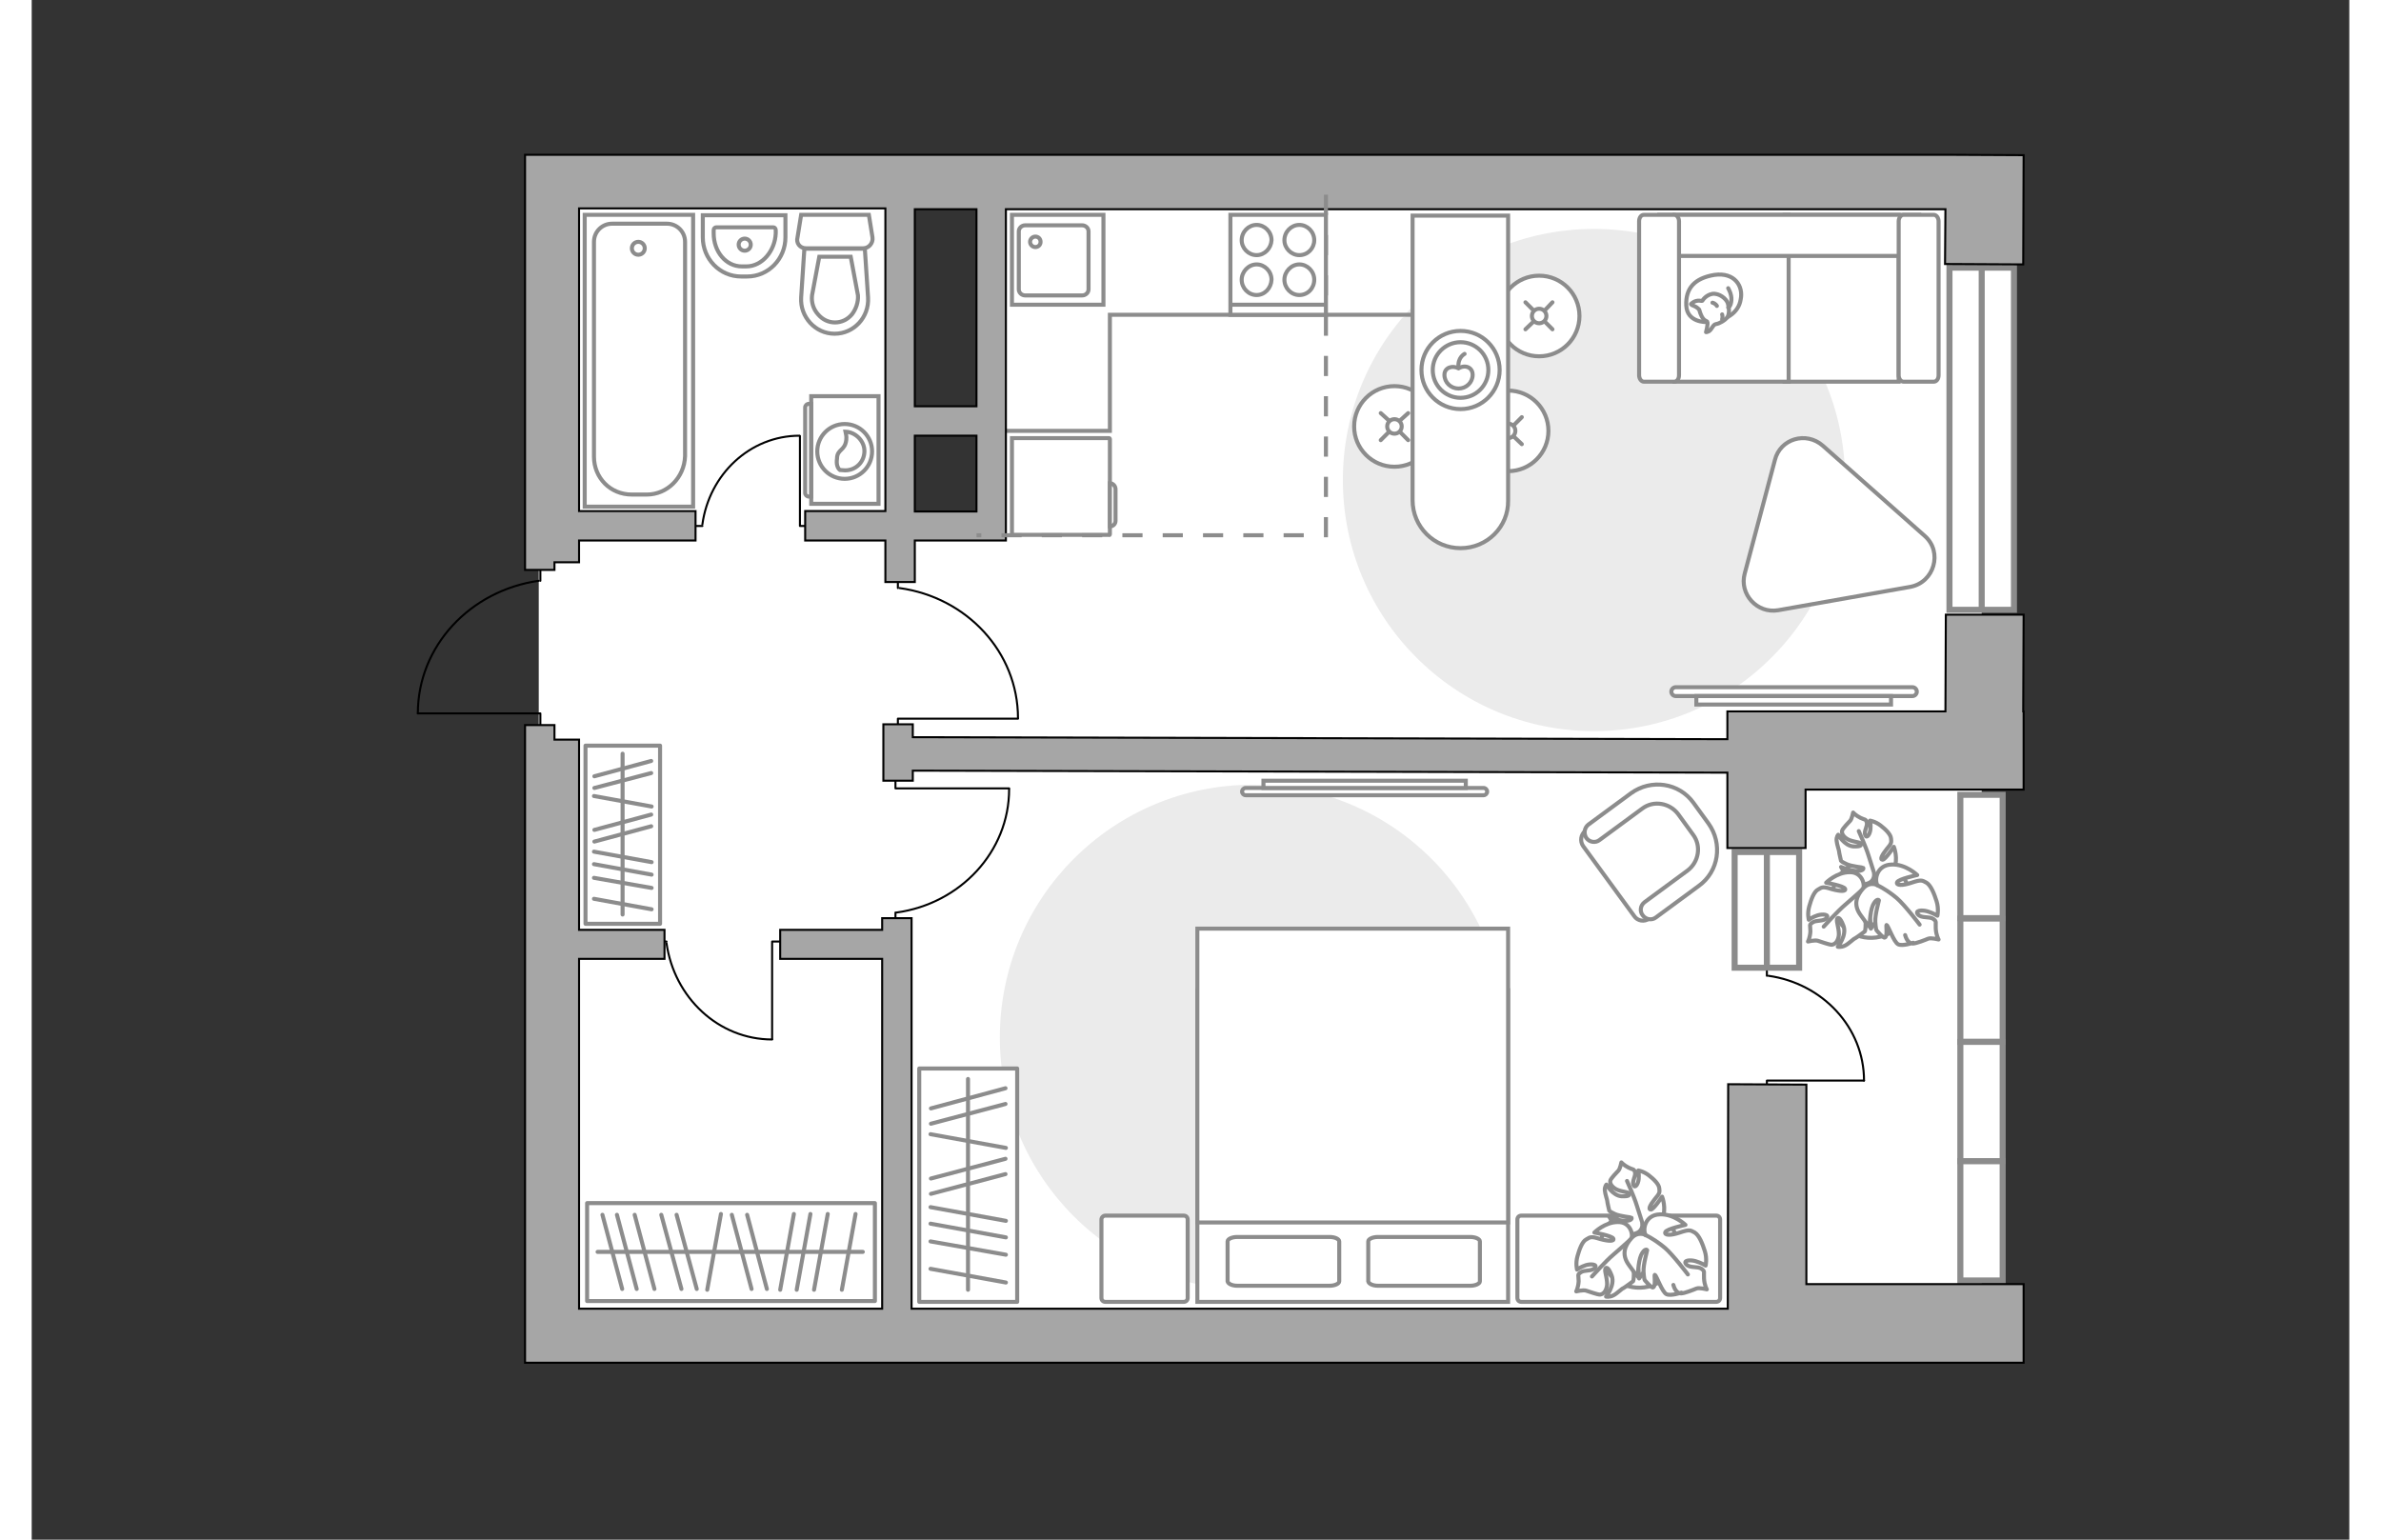
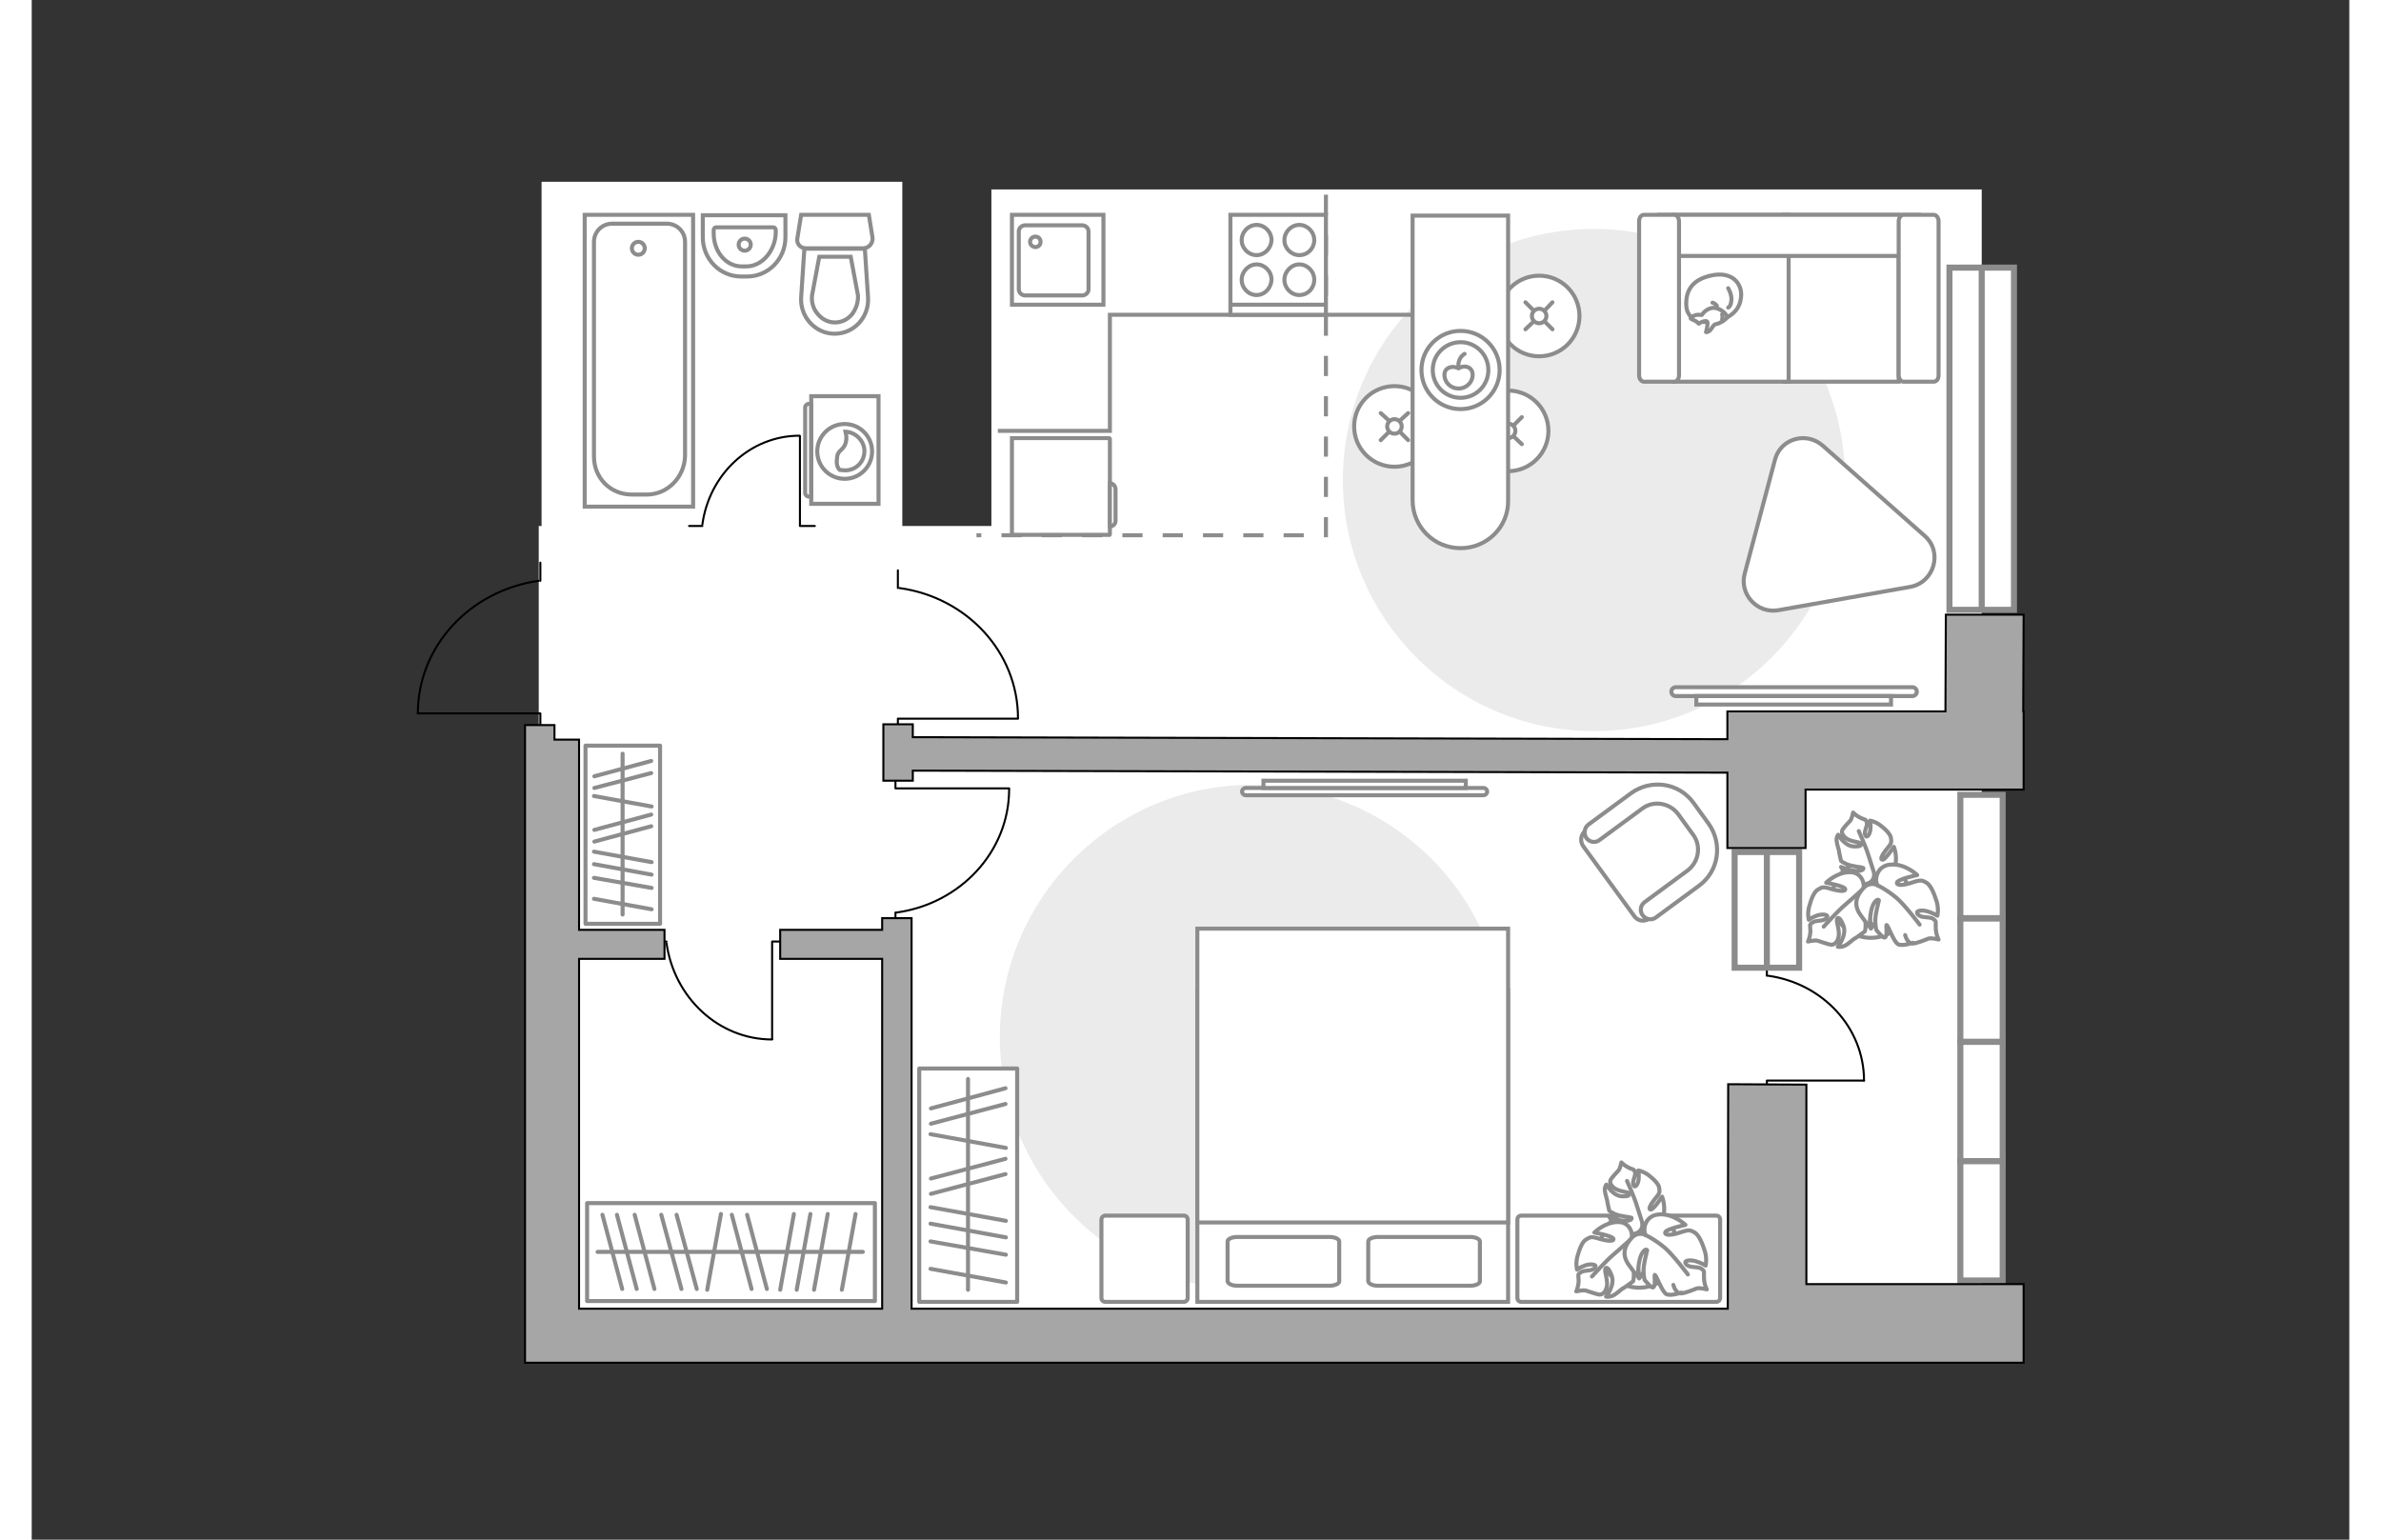
<svg xmlns="http://www.w3.org/2000/svg" version="1.1" id="Слой_1" x="0px" y="0px" viewBox="0 0 575 382" style="enable-background:new 0 0 575 382;" xml:space="preserve" width="883" height="571">
  <rect x="0" y="0" width="575" height="382" fill="#333333" stroke="none" />
  <style type="text/css">
	.st0{fill:#FFFFFF;}
	.st1{fill:#EBEBEB;}
	.st2{fill:#FFFFFF;stroke:#8C8C8C;stroke-linecap:round;stroke-miterlimit:10;}
	.st3{fill:none;stroke:#8C8C8C;stroke-linecap:round;stroke-miterlimit:10;}
	.st4{fill:#FFFFFF;stroke:#8C8C8C;stroke-miterlimit:10;}
	.st5{fill:none;stroke:#8C8C8C;stroke-linecap:round;stroke-linejoin:round;stroke-miterlimit:10;}
	.st6{fill:#FFFFFF;stroke:#8C8C8C;stroke-linecap:round;stroke-linejoin:round;stroke-miterlimit:10;}
	.st7{fill:none;stroke:#000000;stroke-width:0.5;stroke-linecap:round;stroke-linejoin:round;stroke-miterlimit:10;}
	.st8{fill:#FFFFFF;stroke:#8C8C8C;stroke-width:1.5;stroke-linecap:round;stroke-miterlimit:10;}
	.st9{fill:none;stroke:#8C8C8C;stroke-width:1.5;stroke-linecap:round;stroke-miterlimit:10;}
	.st10{fill:#A6A6A6;stroke:#000000;stroke-width:0.5;stroke-miterlimit:10;}
	.st11{fill:none;stroke:#8C8C8C;stroke-miterlimit:10;stroke-dasharray:5,5;}
	.st12{fill-rule:evenodd;clip-rule:evenodd;fill:#FFFFFF;fill-opacity:0.1;stroke:#8C8C8C;stroke-miterlimit:10;}
</style>
  <g id="bg_1_">
    <rect x="126.5" y="45.1" class="st0" width="89.5" height="285" />
    <rect x="125.8" y="130.5" class="st0" width="296.2" height="201.4" />
    <rect x="238.1" y="47" class="st0" width="245.7" height="280.4" />
  </g>
  <g id="furniture_1_">
    <path id="Vector_4_" class="st1" d="M387.6,181.4c-34.4,0-62.3-27.9-62.3-62.3s27.9-62.3,62.3-62.3s62.3,27.9,62.3,62.3   S422,181.4,387.6,181.4z" />
    <path id="Vector_3_" class="st1" d="M302.9,194.7c34.7,0,62.7,28,62.7,62.7s-28,62.7-62.7,62.7s-62.7-28-62.7-62.7   S268.3,194.7,302.9,194.7z" />
    <g>
      <circle class="st2" cx="374" cy="78.4" r="10" />
      <line class="st3" x1="375.4" y1="79.8" x2="377.3" y2="81.7" />
      <circle class="st2" cx="374" cy="78.4" r="1.8" />
      <line class="st3" x1="370.6" y1="75" x2="372.6" y2="77" />
      <line class="st3" x1="372.6" y1="79.8" x2="370.6" y2="81.7" />
      <line class="st3" x1="377.3" y1="75" x2="375.4" y2="77" />
    </g>
    <g>
      <circle class="st2" cx="366.3" cy="106.9" r="10" />
      <line class="st3" x1="367.7" y1="108.3" x2="369.7" y2="110.2" />
      <circle class="st2" cx="366.3" cy="106.9" r="1.8" />
      <line class="st3" x1="362.9" y1="103.5" x2="365" y2="105.5" />
      <line class="st3" x1="365" y1="108.3" x2="362.9" y2="110.2" />
      <line class="st3" x1="369.7" y1="103.5" x2="367.7" y2="105.5" />
    </g>
    <g>
      <circle class="st2" cx="338.1" cy="105.8" r="10" />
      <line class="st3" x1="339.5" y1="107.2" x2="341.5" y2="109.2" />
      <circle class="st2" cx="338.1" cy="105.8" r="1.8" />
      <line class="st3" x1="334.7" y1="102.5" x2="336.8" y2="104.4" />
      <line class="st3" x1="336.7" y1="107.2" x2="334.7" y2="109.2" />
      <line class="st3" x1="341.5" y1="102.5" x2="339.4" y2="104.4" />
    </g>
    <g>
      <path class="st4" d="M366.3,124.2V53.5h-23.7v70.6c0,6.6,5.3,11.9,11.9,11.9l0,0C361.1,136,366.4,130.7,366.3,124.2z" />
      <circle class="st5" cx="354.5" cy="91.8" r="9.7" />
      <circle class="st5" cx="354.5" cy="91.8" r="6.9" />
      <path class="st5" d="M354,91.4c-1.4-0.8-3.5-0.3-3.5,1.6s1.6,3.4,3.5,3.4s3.5-1.5,3.5-3.4S355.6,90.4,354,91.4z" />
      <path class="st5" d="M354,91.2c-0.3-2.5,1.5-3.4,1.5-3.4" />
    </g>
    <g>
      <path id="Vector_55_2_" class="st4" d="M463.2,94.7h-28.3V53.3h28.3V94.7z" />
      <path id="Vector_56_2_" class="st4" d="M435.9,94.7h-28.3V53.3h28.3V94.7z" />
      <path id="Vector_57_2_" class="st4" d="M403.8,63.5V53.3h64.4l-1.9,10.2H403.8z" />
      <path id="Vector_58_2_" class="st4" d="M464.4,53.3h7.5c0.7,0,1.2,0.8,1.2,1.6v38.2c0,0.9-0.5,1.6-1.2,1.6h-7.5    c-0.7,0-1.2-0.8-1.2-1.6V54.9C463.2,54,463.8,53.3,464.4,53.3z" />
      <path id="Vector_59_2_" class="st4" d="M400,53.3h7.5c0.7,0,1.2,0.8,1.2,1.6v38.2c0,0.9-0.5,1.6-1.2,1.6H400    c-0.7,0-1.2-0.8-1.2-1.6V54.9C398.8,54,399.3,53.3,400,53.3z" />
      <g>
        <path class="st6" d="M424,74.3c0.7-3.3-1.5-6.8-6.5-6.1c-4.9,0.8-7.2,3.3-7,7.6c0.2,4.3,5,4.1,5,4.1     C420.3,79.8,423.5,77.6,424,74.3z" />
-         <path class="st6" d="M415.7,79.8c0.3,0.4-0.3,2.6-0.3,2.6s0,0.1,0.7-0.2c0.8-0.5,1-1.7,1.8-1.8c0.8-0.1,2.2-0.9,2.8-1.7     c0.6-0.9,0.4-2.5,0.1-3.5c-0.4-1.1-2.1-2.5-3.8-2.3c-1.7,0.3-2.5,1.7-2.5,1.7s0,0.1-0.7,0c-1.3-0.1-2.1,0.8-2.1,0.8     s-0.2,0.2,0.7,0.5c0.8,0.3,1.3,0.9,1.3,0.9C414.5,79.7,415.4,79.5,415.7,79.8z" />
+         <path class="st6" d="M415.7,79.8c0.3,0.4-0.3,2.6-0.3,2.6s0,0.1,0.7-0.2c0.8-0.5,1-1.7,1.8-1.8c0.8-0.1,2.2-0.9,2.8-1.7     c-0.4-1.1-2.1-2.5-3.8-2.3c-1.7,0.3-2.5,1.7-2.5,1.7s0,0.1-0.7,0c-1.3-0.1-2.1,0.8-2.1,0.8     s-0.2,0.2,0.7,0.5c0.8,0.3,1.3,0.9,1.3,0.9C414.5,79.7,415.4,79.5,415.7,79.8z" />
        <path class="st6" d="M417,75.1c0.8,0.2,1.1,0.8,1.1,0.8" />
        <path class="st6" d="M419.4,79.2c0.2-0.6,0-1.2,0-1.2" />
        <path class="st5" d="M420.9,71.5c0,0,0.9,1.5,0.8,2.9c-0.1,1.7-0.8,1.9-0.8,1.9" />
      </g>
    </g>
    <g>
      <rect x="137.8" y="298.5" class="st6" width="71.4" height="24.3" />
      <line class="st5" x1="194.1" y1="320" x2="197.5" y2="301.2" />
      <line class="st5" x1="201" y1="320" x2="204.4" y2="301.2" />
      <line class="st5" x1="167.6" y1="320" x2="171" y2="301.2" />
      <line class="st5" x1="189.8" y1="320" x2="193.2" y2="301.2" />
      <line class="st5" x1="185.7" y1="320" x2="189.1" y2="301.2" />
      <line class="st5" x1="182.4" y1="319.8" x2="177.5" y2="301.4" />
      <line class="st5" x1="146.5" y1="319.8" x2="141.6" y2="301.4" />
      <line class="st5" x1="150.1" y1="319.8" x2="145.2" y2="301.4" />
      <line class="st5" x1="154.5" y1="319.8" x2="149.6" y2="301.4" />
      <line class="st5" x1="178.6" y1="319.8" x2="173.7" y2="301.4" />
      <line class="st5" x1="165" y1="319.8" x2="160" y2="301.4" />
      <line class="st5" x1="161.2" y1="319.8" x2="156.2" y2="301.4" />
      <line class="st5" x1="140.4" y1="310.6" x2="206.2" y2="310.6" />
    </g>
    <g>
      <rect x="220.2" y="265.1" class="st6" width="24.3" height="57.9" />
      <line class="st5" x1="223" y1="308" x2="241.7" y2="311.3" />
      <line class="st5" x1="223" y1="314.8" x2="241.7" y2="318.2" />
      <line class="st5" x1="223" y1="281.4" x2="241.7" y2="284.8" />
      <line class="st5" x1="223" y1="303.6" x2="241.7" y2="307" />
      <line class="st5" x1="223" y1="299.5" x2="241.7" y2="302.9" />
      <line class="st5" x1="223.1" y1="296.2" x2="241.6" y2="291.3" />
      <line class="st5" x1="223.1" y1="292.4" x2="241.6" y2="287.5" />
      <line class="st5" x1="223.1" y1="278.8" x2="241.6" y2="273.9" />
      <line class="st5" x1="223.1" y1="275" x2="241.6" y2="270" />
      <line class="st5" x1="232.3" y1="267.7" x2="232.3" y2="320" />
    </g>
    <g>
      <rect x="137.4" y="185" class="st6" width="18.5" height="44.2" />
      <line class="st5" x1="139.5" y1="217.8" x2="153.8" y2="220.3" />
      <line class="st5" x1="139.5" y1="223" x2="153.8" y2="225.6" />
      <line class="st5" x1="139.5" y1="197.5" x2="153.8" y2="200.1" />
      <line class="st5" x1="139.5" y1="214.4" x2="153.8" y2="217" />
      <line class="st5" x1="139.5" y1="211.3" x2="153.8" y2="213.9" />
      <line class="st5" x1="139.6" y1="208.8" x2="153.7" y2="205" />
      <line class="st5" x1="139.6" y1="205.9" x2="153.7" y2="202.1" />
      <line class="st5" x1="139.6" y1="195.5" x2="153.7" y2="191.8" />
      <line class="st5" x1="139.6" y1="192.6" x2="153.7" y2="188.8" />
      <line class="st5" x1="146.6" y1="187" x2="146.6" y2="226.9" />
    </g>
    <g>
      <path id="Vector_98_2_" class="st4" d="M366.3,245.7V323h-77.1v-77.3H366.3L366.3,245.7z" />
      <path id="Vector_99_2_" class="st4" d="M289.2,293.4v9.9h9.1h68v-72.9h-77.1V293.4z" />
      <path id="Vector_100_2_" class="st5" d="M331.6,317.9V308c0-0.6,1.1-1.1,2.4-1.1h22.9c1.3,0,2.4,0.5,2.4,1.1v9.9    c0,0.6-1.1,1.1-2.4,1.1H334C332.7,319,331.7,318.5,331.6,317.9z" />
      <path id="Vector_101_2_" class="st5" d="M296.7,317.9V308c0-0.6,1.1-1.1,2.4-1.1H322c1.3,0,2.4,0.5,2.4,1.1v9.9    c0,0.6-1.1,1.1-2.4,1.1h-22.9C297.8,319,296.8,318.5,296.7,317.9z" />
    </g>
    <path id="Vector_5_4_" class="st6" d="M266.4,301.6h19.4c0.6,0,1,0.4,1,1V322c0,0.6-0.4,1-1,1h-19.4c-0.6,0-1-0.4-1-1v-19.4   C265.4,302,265.9,301.6,266.4,301.6z" />
    <path id="Vector_5_3_" class="st6" d="M369.6,301.6h48.3c0.6,0,1,0.4,1,1V322c0,0.6-0.4,1-1,1h-48.3c-0.6,0-1-0.4-1-1v-19.4   C368.6,302,369,301.6,369.6,301.6z" />
    <g>
      <path id="Vector_37_2_" class="st4" d="M385.5,206.1l12.1-8.8c4.4-3.1,10.6-2.2,13.8,2.2l4.2,5.8c3.1,4.4,2.2,10.6-2.2,13.8    l-12.1,8.8c-1.2,0.9-2.9,0.6-3.7-0.6l-12.7-17.4C384.1,208.7,384.3,207.1,385.5,206.1z" />
      <path id="Vector_38_2_" class="st4" d="M386.2,204.6l10.6-7.8c5-3.6,11.9-2.6,15.5,2.4l3.7,5.1c3.6,5,2.6,11.9-2.4,15.5l-10.6,7.8    c-1,0.8-2.5,0.6-3.3-0.5c-0.8-1-0.6-2.5,0.5-3.3l10.6-7.8c2.8-2.1,3.5-6.1,1.4-8.9l-3.7-5.1c-2.1-2.8-6.1-3.5-8.9-1.4l-10.6,7.8    c-1,0.8-2.5,0.6-3.3-0.5C385,206.8,385.2,205.4,386.2,204.6z" />
    </g>
    <g>
      <path id="Vector_60_1_" class="st4" d="M408.4,308.5c0.7,5.3-3,10.2-8.3,10.9s-10.2-3-10.9-8.3c-0.7-5.3,3-10.2,8.3-10.9    C402.8,299.5,407.7,303.2,408.4,308.5z" />
      <path class="st6" d="M404.5,302.4c1.2-2.5,0-5.5,0-5.5s-2.1,3.2-2.8,3.2c-0.7,0-0.2-1.1,1-2.6c1.3-1.5,1.2-1.7,1.1-2.7    s-1.3-2.2-2.6-3.2c-1.3-1-2.6-1.2-2.6-1.2s0.2,0.9,0.1,2.1s-0.9,2.5-1.3,1.5c-0.4-0.9,0.6-2.2,0.4-3.1c-0.3-1-0.4-0.6-1.6-1.2    c-1.2-0.6-1.8-1.3-1.8-1.3s-0.3,1.5-0.7,2c-0.4,0.4-1.8,1.9-2,2.4c-0.2,0.5,0,1.3,1,2c1,0.8,3.2,0.9,3.5,1.2    c0.3,0.4,0.4,0.9-1.8,0.8c-2.2-0.2-3.7-2.9-3.7-2.9s-0.5,0.5-0.4,1.5s0.6,2.3,0.6,2.6s0.5,2.4,0.5,2.4s0.1,0.2,1.4,0.8    c1.3,0.6,4,0.8,4.1,0.9c0.1,0.1,0.2,0.7-1.3,0.8c-1.6,0.1-4.2-1-4.2-1s0.1,0.2,1.5,2.5c1.4,2.3,3.3,2.2,5.1,1.6    c1.8-0.6,1.6-2.3,1.6-2.3C400.5,304.7,403.3,305.1,404.5,302.4z" />
      <path class="st5" d="M399.8,308.2c0.4-1.5,0.3-3.1-0.1-4.5c-0.3-1-1.1-3.4-1.5-4.7c-0.6-2-2.4-6-2.4-6" />
      <path class="st6" d="M393.5,303.2c-3.2,0-5.8,2.6-5.8,2.6s4.4,0.8,4.7,1.5c0.3,0.7-1.1,0.7-3.3,0.1c-2.2-0.7-2.4-0.5-3.4,0.1    c-1,0.5-1.7,2.4-2.2,4.2s-0.1,3.3-0.1,3.3s0.9-0.7,2.2-1.1c1.3-0.4,3-0.2,2.2,0.7c-0.8,0.9-2.6,0.4-3.5,1.1    c-0.9,0.6-0.5,0.6-0.5,2.2c-0.1,1.6-0.6,2.5-0.6,2.5s1.7-0.4,2.4-0.2c0.7,0.2,2.8,1,3.5,1c0.7-0.1,1.4-0.6,1.7-2    c0.3-1.4-0.6-3.8-0.4-4.3c0.1-0.5,0.7-0.8,1.6,1.6c0.9,2.4-1.4,5.2-1.4,5.2s0.8,0.2,1.8-0.3s2.1-1.7,2.5-1.8    c0.4-0.2,2.4-1.7,2.4-1.7s0.2-0.3,0.2-1.9s-1-4.6-1-4.8c0-0.1,0.6-0.5,1.4,1.1s0.9,4.9,0.9,4.9s0.1-0.1,1.9-2.7    c1.8-2.6,0.8-4.6-0.7-6.2s-3.2-0.6-3.2-0.6C397.5,306.3,396.6,303.1,393.5,303.2z" />
      <path class="st5" d="M401.4,305.3c-1.7,0.3-3.4,1.1-4.7,2.2c-0.9,0.8-3.1,2.8-4.3,3.8c-1.9,1.6-5.3,5.4-5.3,5.4" />
      <g>
        <path class="st6" d="M409.3,320.7c0,0-2.6,0.9-3.7,0.4c-1.1-0.5-2.5-4.7-2.9-4.8c-0.2,0,0.3,2.7-0.4,3.1     c-0.4,0.3-2.1-1.8-2.1-1.8s-0.2-0.3-0.3-2.1s0.9-5.1,0.9-5.3c0-0.2-0.7-0.5-1.5,1.2c-0.8,1.8-0.8,5.4-0.8,5.4s-0.2-0.1-2.2-2.9     c-2-2.7-1-4.9,0.6-6.7s3.5-0.8,3.5-0.8c-0.8-1.5,0-5,3.5-5.1c3.5-0.2,6.4,2.6,6.4,2.6s-4.7,1-5,1.8c-0.3,0.8,1.3,0.9,3.6,0.1     c2.4-0.8,2.6-0.6,3.7,0c1.1,0.7,1.9,2.7,2.5,4.6s0.2,3.6,0.2,3.6s-1.1-0.7-2.5-1.1c-1.4-0.4-3.2-0.2-2.3,0.8     c0.9,1,2.8,0.4,3.8,1.1c0.9,0.7,0.5,0.7,0.6,2.4c0.1,1.7,0.7,2.7,0.7,2.7s-1.9-0.5-2.6-0.2c-0.7,0.3-3,1.2-3.8,1.2     c-0.7,0-1.5-0.6-1.9-2.1" />
        <path class="st5" d="M400.3,306.4c1.6,0.7,3.6,2.1,4.9,3.2c2,1.7,5.7,6.6,5.7,6.6" />
      </g>
    </g>
    <g>
      <path id="Vector_60_2_" class="st4" d="M465.9,221.7c0.7,5.3-3,10.2-8.3,10.9s-10.2-3-10.9-8.3c-0.7-5.3,3-10.2,8.3-10.9    C460.3,212.7,465.2,216.4,465.9,221.7z" />
      <path class="st6" d="M462,215.6c1.2-2.5,0-5.5,0-5.5s-2.1,3.2-2.8,3.2c-0.7,0-0.2-1.1,1-2.6c1.3-1.5,1.2-1.7,1.1-2.7    s-1.3-2.2-2.6-3.2c-1.3-1-2.6-1.2-2.6-1.2s0.2,0.9,0.1,2.1s-0.9,2.5-1.3,1.5c-0.4-0.9,0.6-2.2,0.4-3.1c-0.3-1-0.4-0.6-1.6-1.2    c-1.2-0.6-1.8-1.3-1.8-1.3s-0.3,1.5-0.7,2c-0.4,0.4-1.8,1.9-2,2.4c-0.2,0.5,0,1.3,1,2c1,0.8,3.2,0.9,3.5,1.2    c0.3,0.4,0.4,0.9-1.8,0.8c-2.2-0.2-3.7-2.9-3.7-2.9s-0.5,0.5-0.4,1.5s0.6,2.3,0.6,2.6c0,0.3,0.5,2.4,0.5,2.4s0.1,0.2,1.4,0.8    c1.3,0.6,4,0.8,4.1,0.9s0.2,0.7-1.3,0.8c-1.6,0.1-4.2-1-4.2-1s0.1,0.2,1.5,2.5c1.4,2.3,3.3,2.2,5.1,1.6c1.8-0.6,1.6-2.3,1.6-2.3    C458,217.9,460.8,218.3,462,215.6z" />
      <path class="st5" d="M457.3,221.4c0.4-1.5,0.3-3.1-0.1-4.5c-0.3-1-1.1-3.4-1.5-4.7c-0.6-2-2.4-6-2.4-6" />
      <path class="st6" d="M451,216.4c-3.2,0-5.8,2.6-5.8,2.6s4.4,0.8,4.7,1.5c0.3,0.7-1.1,0.7-3.3,0.1c-2.2-0.7-2.4-0.5-3.4,0.1    c-1,0.5-1.7,2.4-2.2,4.2s-0.1,3.3-0.1,3.3s0.9-0.7,2.2-1.1c1.3-0.4,3-0.2,2.2,0.7c-0.8,0.9-2.6,0.4-3.5,1.1    c-0.9,0.6-0.5,0.6-0.5,2.2c-0.1,1.6-0.6,2.5-0.6,2.5s1.7-0.4,2.4-0.2c0.7,0.2,2.8,1,3.5,1c0.7-0.1,1.4-0.6,1.7-2    c0.3-1.4-0.6-3.8-0.4-4.3c0.1-0.5,0.7-0.8,1.6,1.6s-1.4,5.2-1.4,5.2s0.8,0.2,1.8-0.3s2.1-1.7,2.5-1.8c0.4-0.2,2.4-1.7,2.4-1.7    s0.2-0.3,0.2-1.9s-1-4.6-1-4.8c0-0.1,0.6-0.5,1.4,1.1c0.8,1.6,0.9,4.9,0.9,4.9s0.1-0.1,1.9-2.7c1.8-2.6,0.8-4.6-0.7-6.2    s-3.2-0.6-3.2-0.6C455,219.5,454.1,216.3,451,216.4z" />
      <path class="st5" d="M458.9,218.5c-1.7,0.3-3.4,1.1-4.7,2.2c-0.9,0.8-3.1,2.8-4.3,3.8c-1.9,1.6-5.3,5.4-5.3,5.4" />
      <g>
        <path class="st6" d="M466.8,233.9c0,0-2.6,0.9-3.7,0.4c-1.1-0.5-2.5-4.7-2.9-4.8c-0.2,0,0.3,2.7-0.4,3.1     c-0.4,0.3-2.1-1.8-2.1-1.8s-0.2-0.3-0.3-2.1s0.9-5.1,0.9-5.3s-0.7-0.5-1.5,1.2c-0.8,1.8-0.8,5.4-0.8,5.4s-0.2-0.1-2.2-2.9     c-2-2.7-1-4.9,0.6-6.7s3.5-0.8,3.5-0.8c-0.8-1.5,0-5,3.5-5.1c3.5-0.2,6.4,2.6,6.4,2.6s-4.7,1-5,1.8s1.3,0.9,3.6,0.1     c2.4-0.8,2.6-0.6,3.7,0c1.1,0.7,1.9,2.7,2.5,4.6c0.6,1.9,0.2,3.6,0.2,3.6s-1.1-0.7-2.5-1.1s-3.2-0.2-2.3,0.8     c0.9,1,2.8,0.4,3.8,1.1c0.9,0.7,0.5,0.7,0.6,2.4c0.1,1.7,0.7,2.7,0.7,2.7s-1.9-0.5-2.6-0.2c-0.7,0.3-3,1.2-3.8,1.2     c-0.7,0-1.5-0.6-1.9-2.1" />
        <path class="st5" d="M457.8,219.6c1.6,0.7,3.6,2.1,4.9,3.2c2,1.7,5.7,6.6,5.7,6.6" />
      </g>
    </g>
    <g>
      <path class="st4" d="M301.2,195.5c-0.5,0-0.9,0.4-0.9,0.9s0.4,0.9,0.9,0.9h59c0.5,0,0.9-0.4,0.9-0.9s-0.4-0.9-0.9-0.9H301.2z" />
      <rect x="305.6" y="193.7" class="st4" width="50.2" height="1.8" />
    </g>
    <g>
      <path class="st4" d="M466.6,172.7c0.6,0,1.1-0.5,1.1-1.1s-0.5-1.1-1.1-1.1h-58.7c-0.6,0-1.1,0.5-1.1,1.1s0.5,1.1,1.1,1.1H466.6z" />
      <rect x="413" y="172.7" class="st4" width="48.3" height="2.1" />
    </g>
    <path class="st6" d="M444.4,110.6l25.3,22.4c4.5,4,2.3,11.5-3.6,12.6l-32.8,5.8c-5.2,0.9-9.7-4-8.3-9.1l7.5-28.2   C433.8,108.9,440.2,106.9,444.4,110.6z" />
    <g>
      <path id="Vector_8_1_" class="st4" d="M267.3,132.7h-24.1v-24h24.1c0.1,0,0.2,0.1,0.2,0.2v23.7    C267.5,132.7,267.4,132.8,267.3,132.7z" />
      <path id="Vector_9_1_" class="st4" d="M268.9,121.4v7.8c0,0.8-0.6,1.4-1.4,1.4v-10.7C268.3,119.9,268.9,120.6,268.9,121.4z" />
    </g>
    <g>
      <polyline class="st7" points="190.6,108.2 190.6,130.5 194.3,130.5   " />
      <line class="st7" x1="163.1" y1="130.5" x2="166.4" y2="130.5" />
      <path class="st7" d="M166.4,130.1c1.7-12.4,11.8-22,24.1-22" />
    </g>
    <g>
      <polyline class="st7" points="187.6,233.6 183.7,233.6 183.7,257.8   " />
      <line class="st7" x1="157.5" y1="233.6" x2="153.9" y2="233.6" />
      <path class="st7" d="M183.7,257.9c-13.3,0-24.3-10.4-26.2-23.9" />
    </g>
    <g>
      <polyline class="st7" points="214.3,191 214.3,195.6 242.5,195.6   " />
      <line class="st7" x1="214.3" y1="226.4" x2="214.3" y2="230.6" />
      <path class="st7" d="M242.5,195.8c0,15.5-12.1,28.4-27.9,30.6" />
    </g>
    <g>
      <polyline class="st7" points="214.9,183.2 214.9,178.3 244.7,178.3   " />
      <line class="st7" x1="214.9" y1="145.9" x2="214.9" y2="141.5" />
      <path class="st7" d="M244.7,178.2c0-16.4-12.7-30-29.4-32.3" />
    </g>
    <polyline class="st4" points="342.6,78.1 267.5,78.1 267.5,106.9 239.7,106.9  " />
  </g>
  <g id="windows_1_">
    <g>
      <rect x="422.5" y="211.4" class="st8" width="16" height="28.7" />
      <line class="st9" x1="430.5" y1="211.6" x2="430.5" y2="239.9" />
    </g>
    <g>
      <rect x="475.8" y="66.4" class="st8" width="16" height="84.9" />
      <line class="st9" x1="483.8" y1="67.1" x2="483.8" y2="150.6" />
    </g>
    <g>
      <rect x="478.5" y="197.2" class="st8" width="10.5" height="30.6" />
    </g>
    <g>
      <rect x="478.5" y="227.9" class="st8" width="10.5" height="30.6" />
    </g>
    <g>
      <rect x="478.5" y="258.5" class="st8" width="10.5" height="29.6" />
    </g>
    <g>
      <rect x="478.5" y="288.1" class="st8" width="10.5" height="29.6" />
    </g>
  </g>
  <g id="plan">
    <g>
      <polyline class="st7" points="126.2,182 126.2,177 95.8,177   " />
      <line class="st7" x1="126.2" y1="144.1" x2="126.2" y2="139.6" />
      <path class="st7" d="M95.8,177c0-16.7,13-30.5,30-32.9" />
    </g>
    <g>
      <polyline class="st7" points="454.6,268.1 430.5,268.1 430.5,272.1   " />
      <line class="st7" x1="430.5" y1="241" x2="430.5" y2="242.1" />
      <path class="st7" d="M430.9,242.1c13.4,1.9,23.7,12.8,23.7,26" />
    </g>
-     <path class="st10" d="M494.1,65.6l0.1-27.1l-19.4-0.1h-339h-9.6h-3.8v88.5v12.6v1.9h7.3v-1.9h6.1v-5.4h28.9v-7.3h-28.9V51.7h76   v75.1h-19.9v7.3h19.9v10.3h7.3v-10.3h22.6v-3.5V127V51.9h233.1l-0.1,13.6L494.1,65.6z M234.4,100.8h-15.3V51.9h15.3V100.8z    M234.4,126.9h-15.3v-18.8h15.3V126.9z" />
    <polygon class="st10" points="122.4,179.9 122.4,183.5 122.4,222.4 122.4,338.1 129.1,338.1 135.8,338.1 433.4,338.1 438.5,338.1    440.2,338.1 494.2,338.1 494.2,318.6 440.3,318.6 440.3,269.1 420.9,269 420.8,324.7 218.3,324.7 218.3,227.8 211,227.8 211,230.7    185.7,230.7 185.7,237.9 211,237.9 211,324.7 135.8,324.7 135.8,237.9 157,237.9 157,230.7 135.8,230.7 135.8,183.5 129.7,183.5    129.7,179.9  " />
    <polygon class="st10" points="440.1,195.9 494.2,195.9 494.2,176.5 494.1,176.5 494.2,152.5 474.9,152.5 474.8,176.5 420.7,176.5    420.7,183.4 218.6,182.9 218.6,179.7 211.3,179.7 211.3,191.2 211.3,193.7 218.6,193.7 218.6,191.2 420.7,191.7 420.7,195.9    420.7,210.4 440.1,210.4  " />
    <g>
      <g id="Group_27_2_">
        <path id="Vector_140_2_" class="st4" d="M243.2,53.3v22.3h22.7V53.3H243.2z" />
      </g>
      <path id="Vector_141_2_" class="st4" d="M246.5,73.3h14.1c0.9,0,1.6-0.7,1.6-1.5V57.4c0-0.8-0.7-1.5-1.6-1.5h-14.1    c-0.9,0-1.6,0.7-1.6,1.5v14.4C244.9,72.6,245.6,73.3,246.5,73.3z" />
      <path id="Vector_139_2_" class="st4" d="M249,61.3c-0.7,0-1.3-0.6-1.3-1.3s0.6-1.3,1.3-1.3c0.7,0,1.3,0.5,1.3,1.3    C250.3,60.7,249.8,61.3,249,61.3z" />
    </g>
    <polyline class="st11" points="321.1,48.3 321.1,132.8 234.4,132.8  " />
    <g>
      <g>
        <path class="st4" d="M210.1,125V98.3h-16.7V125C193.4,125,210.1,125,210.1,125z" />
        <path class="st12" d="M192.8,123.2h0.6v-23h-0.6c-0.5,0-0.9,0.4-0.9,0.9v21.2C191.9,122.8,192.3,123.2,192.8,123.2z" />
      </g>
      <g>
        <circle class="st4" cx="201.7" cy="112" r="6.8" />
        <path class="st4" d="M200.5,116.6c0.5,0,0.8,0.1,1.3,0.1c2.7,0,4.8-2.1,4.8-4.8c0-2.5-2.2-4.7-4.7-4.8c0.1,0.5,0.3,1.1,0.2,2     c-0.3,2.8-2.3,2.3-2.3,4.7C199.6,115.1,199.9,116.1,200.5,116.6z" />
      </g>
    </g>
    <g>
      <path id="Vector_134_1_" class="st4" d="M177.5,68.6H176c-5.3,0-9.5-4.4-9.5-9.7v-5.5H187v5.5C187,64.2,182.8,68.6,177.5,68.6z" />
      <path id="Vector_133_1_" class="st4" d="M177.3,66.1h-1.1c-4,0-7-3.7-7-8.2v-0.8c0-0.4,0.3-0.7,0.6-0.7H184c0.3,0,0.6,0.3,0.6,0.7    v0.8C184.4,62.3,181.2,66.1,177.3,66.1z" />
      <circle class="st4" cx="176.9" cy="60.7" r="1.5" />
    </g>
    <g>
      <path id="wc_2_" class="st4" d="M193.4,73.3" />
      <g id="Group_26_1_">
        <path id="Vector_130_1_" class="st4" d="M190,58.9l0.9-5.6h16.8l0.9,5.6c0.2,1.4-0.9,2.7-2.3,2.7h-14.2     C190.6,61.6,189.6,60.3,190,58.9z" />
        <path id="Vector_131_1_" class="st4" d="M190.9,73.8l0.8-12.1h15l0.8,12.1c0.3,4.9-3.5,9-8.3,9S190.6,78.6,190.9,73.8z" />
        <path id="Vector_132_1_" class="st4" d="M195.4,63.7l-1.8,9.6c-0.2,1.8,0.4,3.5,1.5,4.7c1.1,1.3,2.6,2,4.2,2c1.6,0,3.1-0.7,4.2-2     c1-1.3,1.6-3,1.5-4.7l-1.8-9.6H195.4z" />
      </g>
    </g>
    <g>
      <g>
        <path id="Vector_135_2_" class="st4" d="M137.2,125.7V53.3h26.9v72.4H137.2z" />
        <path id="Vector_136_2_" class="st4" d="M152.6,122.7h-3.7c-5.4,0-9.4-4.2-9.4-9.4V60c0-2.5,2-4.5,4.5-4.5h13.6     c2.5,0,4.5,2,4.5,4.5v53.2C161.9,118.5,157.7,122.7,152.6,122.7z" />
      </g>
      <circle class="st4" cx="150.5" cy="61.6" r="1.6" />
    </g>
    <g>
      <path id="Vector_142_2_" class="st4" d="M297.4,78.1h23.7V53.3h-23.7V78.1z" />
      <g id="Group_28_2_">
        <g id="Group_29_2_">
          <path id="Vector_143_2_" class="st4" d="M318.2,59.6c0-2.1-1.7-3.8-3.7-3.8s-3.7,1.7-3.7,3.8c0,2,1.7,3.7,3.7,3.7      C316.6,63.3,318.2,61.6,318.2,59.6z" />
          <path id="Vector_144_2_" class="st4" d="M318.2,69.4c0-2.1-1.7-3.8-3.7-3.8s-3.7,1.8-3.7,3.8c0,2.1,1.7,3.8,3.7,3.8      C316.6,73.2,318.2,71.5,318.2,69.4z" />
        </g>
        <g id="Group_30_2_">
          <path id="Vector_145_2_" class="st4" d="M307.6,59.6c0-2.1-1.7-3.8-3.7-3.8s-3.7,1.7-3.7,3.8c0,2,1.7,3.7,3.7,3.7      S307.5,61.6,307.6,59.6z" />
          <path id="Vector_146_2_" class="st4" d="M307.6,69.4c0-2.1-1.7-3.8-3.7-3.8s-3.7,1.8-3.7,3.8c0,2.1,1.7,3.8,3.7,3.8      S307.5,71.5,307.6,69.4z" />
        </g>
      </g>
      <path id="Vector_147_2_" class="st4" d="M297.7,75.6h23.4" />
    </g>
  </g>
  <g id="points">
    <path id="bedroom_x5F_1_1_" class="st5" d="M326.9,270.2" />
    <path id="bedroom_x5F_2" class="st5" d="M348.7,155.6" />
    <path id="balcony" class="st5" d="M463.5,293" />
    <path id="kitchen" class="st5" d="M294.7,105.7" />
    <path id="wardrobe" class="st5" d="M169.7,274.7" />
    <path id="wc_x5F_bedroom" class="st5" d="M171.8,95" />
    <path id="hallway" class="st5" d="M176.1,183.2" />
  </g>
</svg>